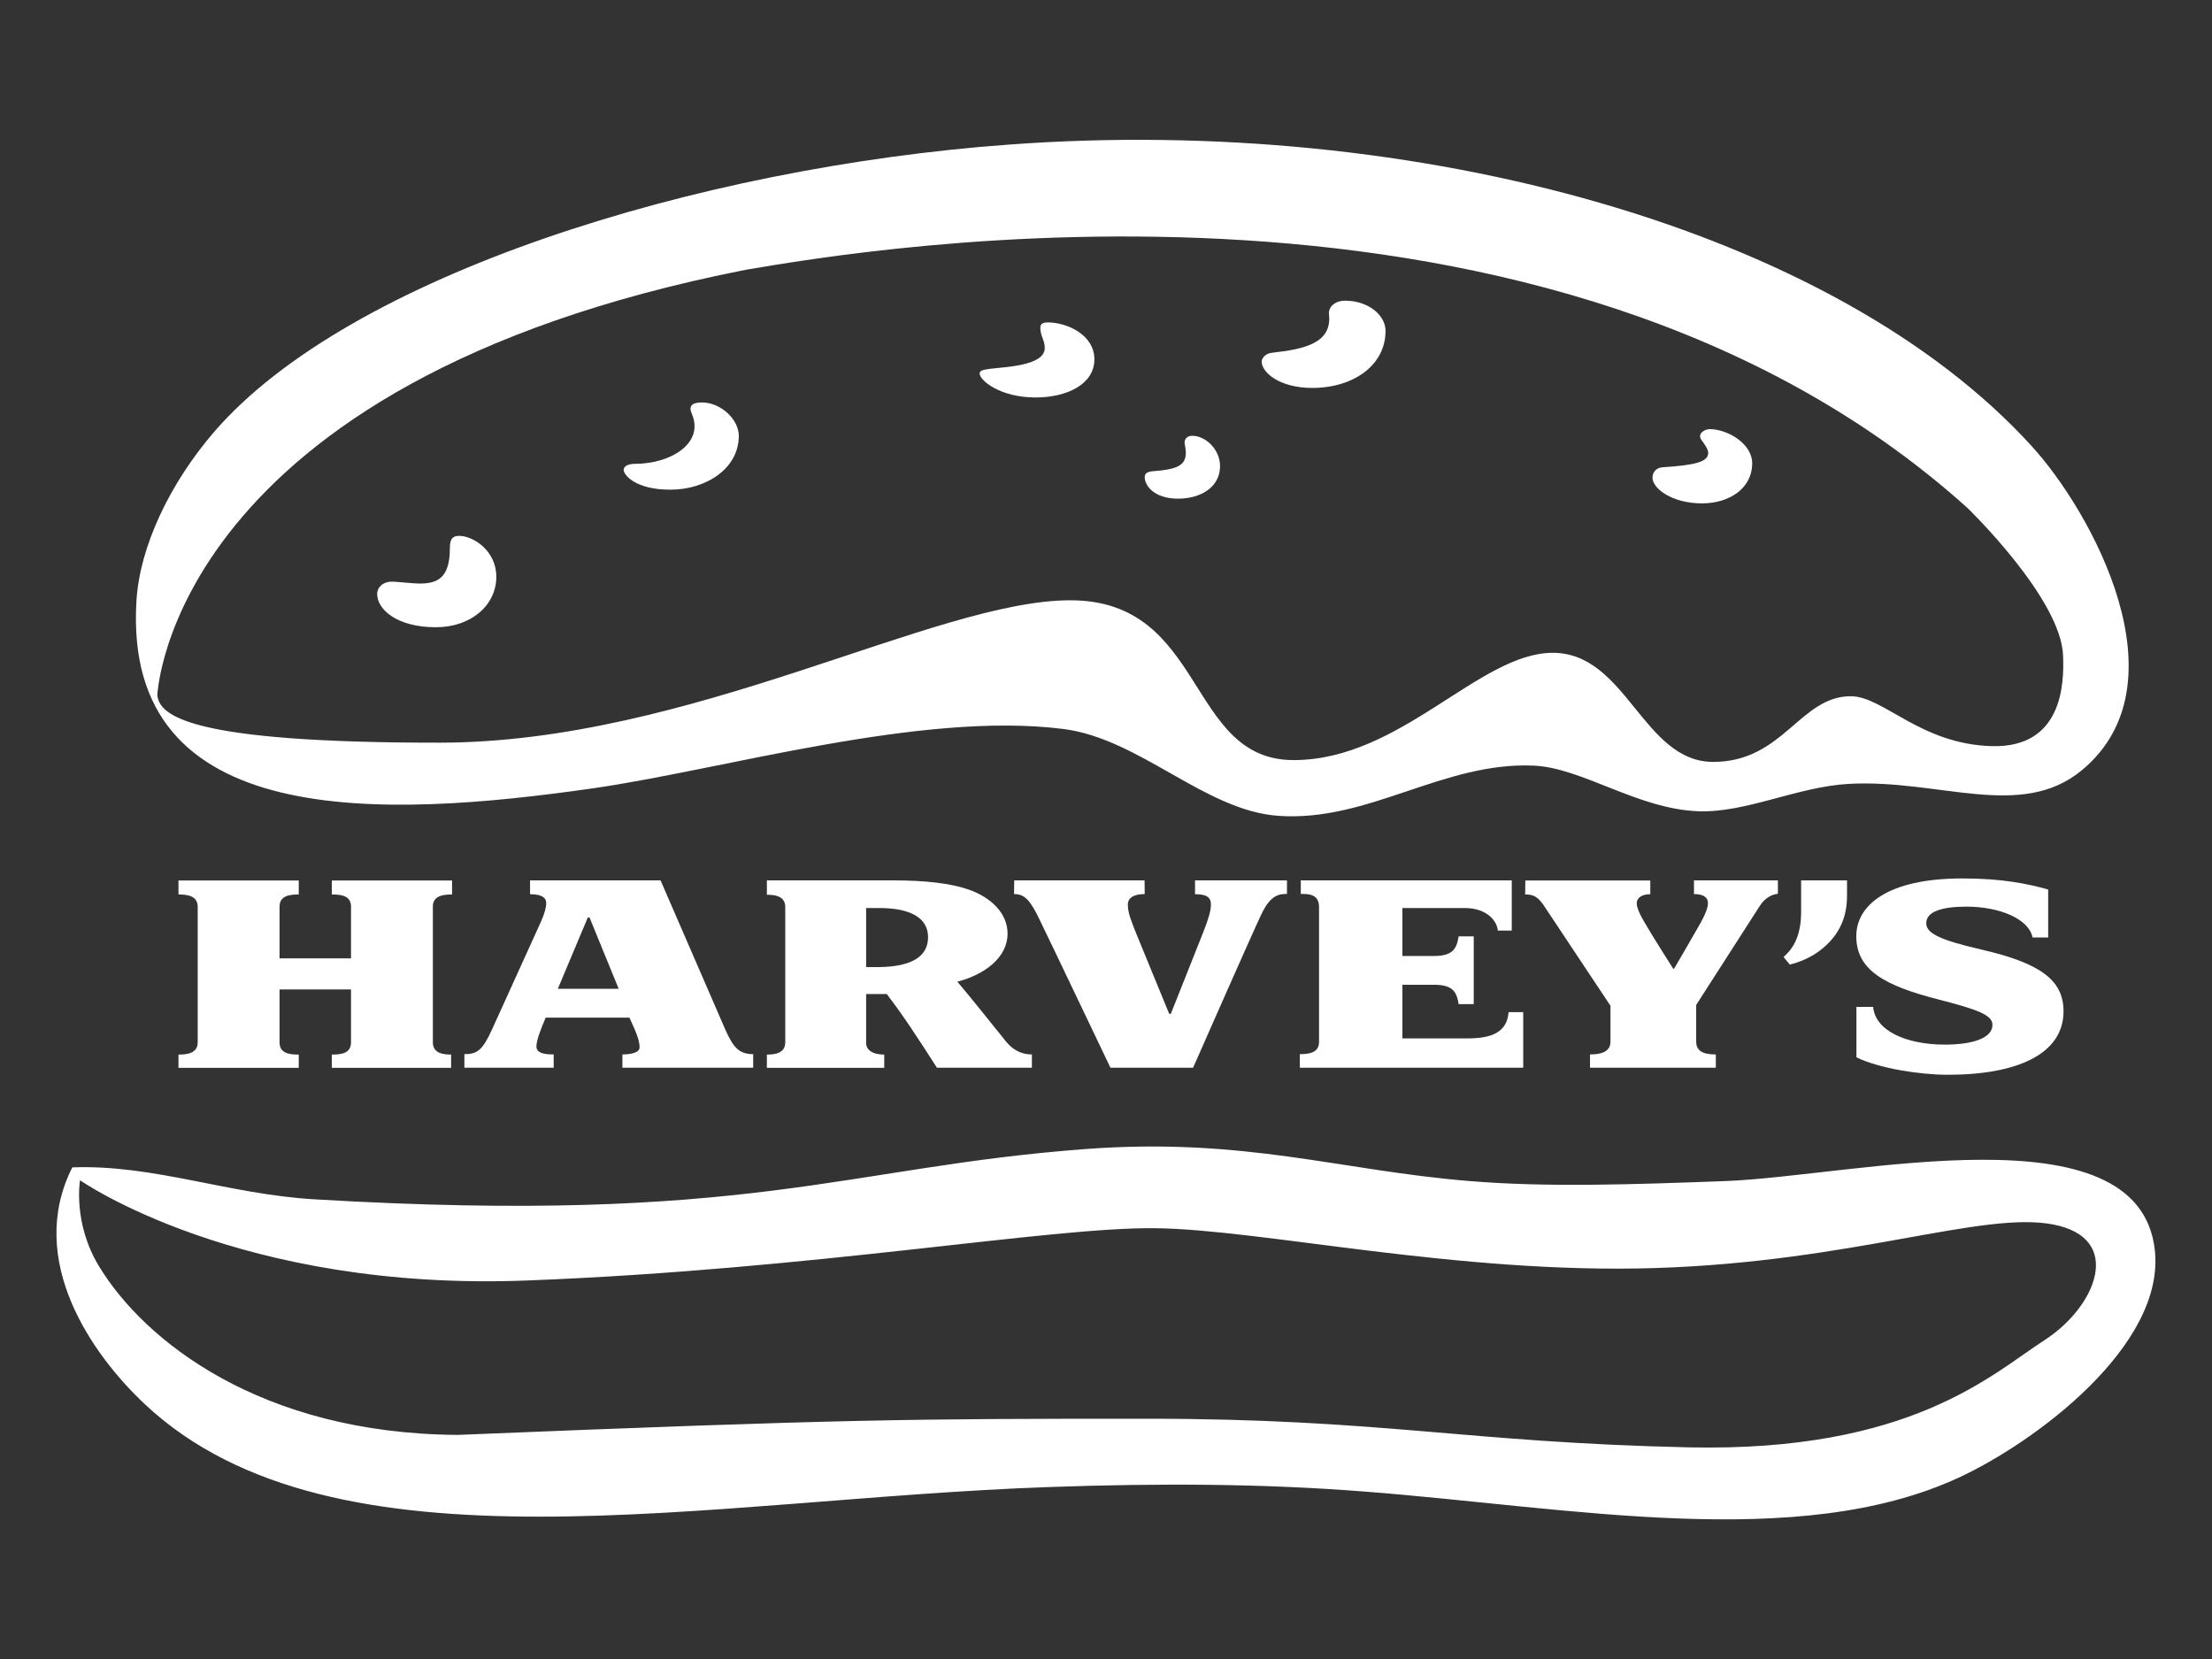
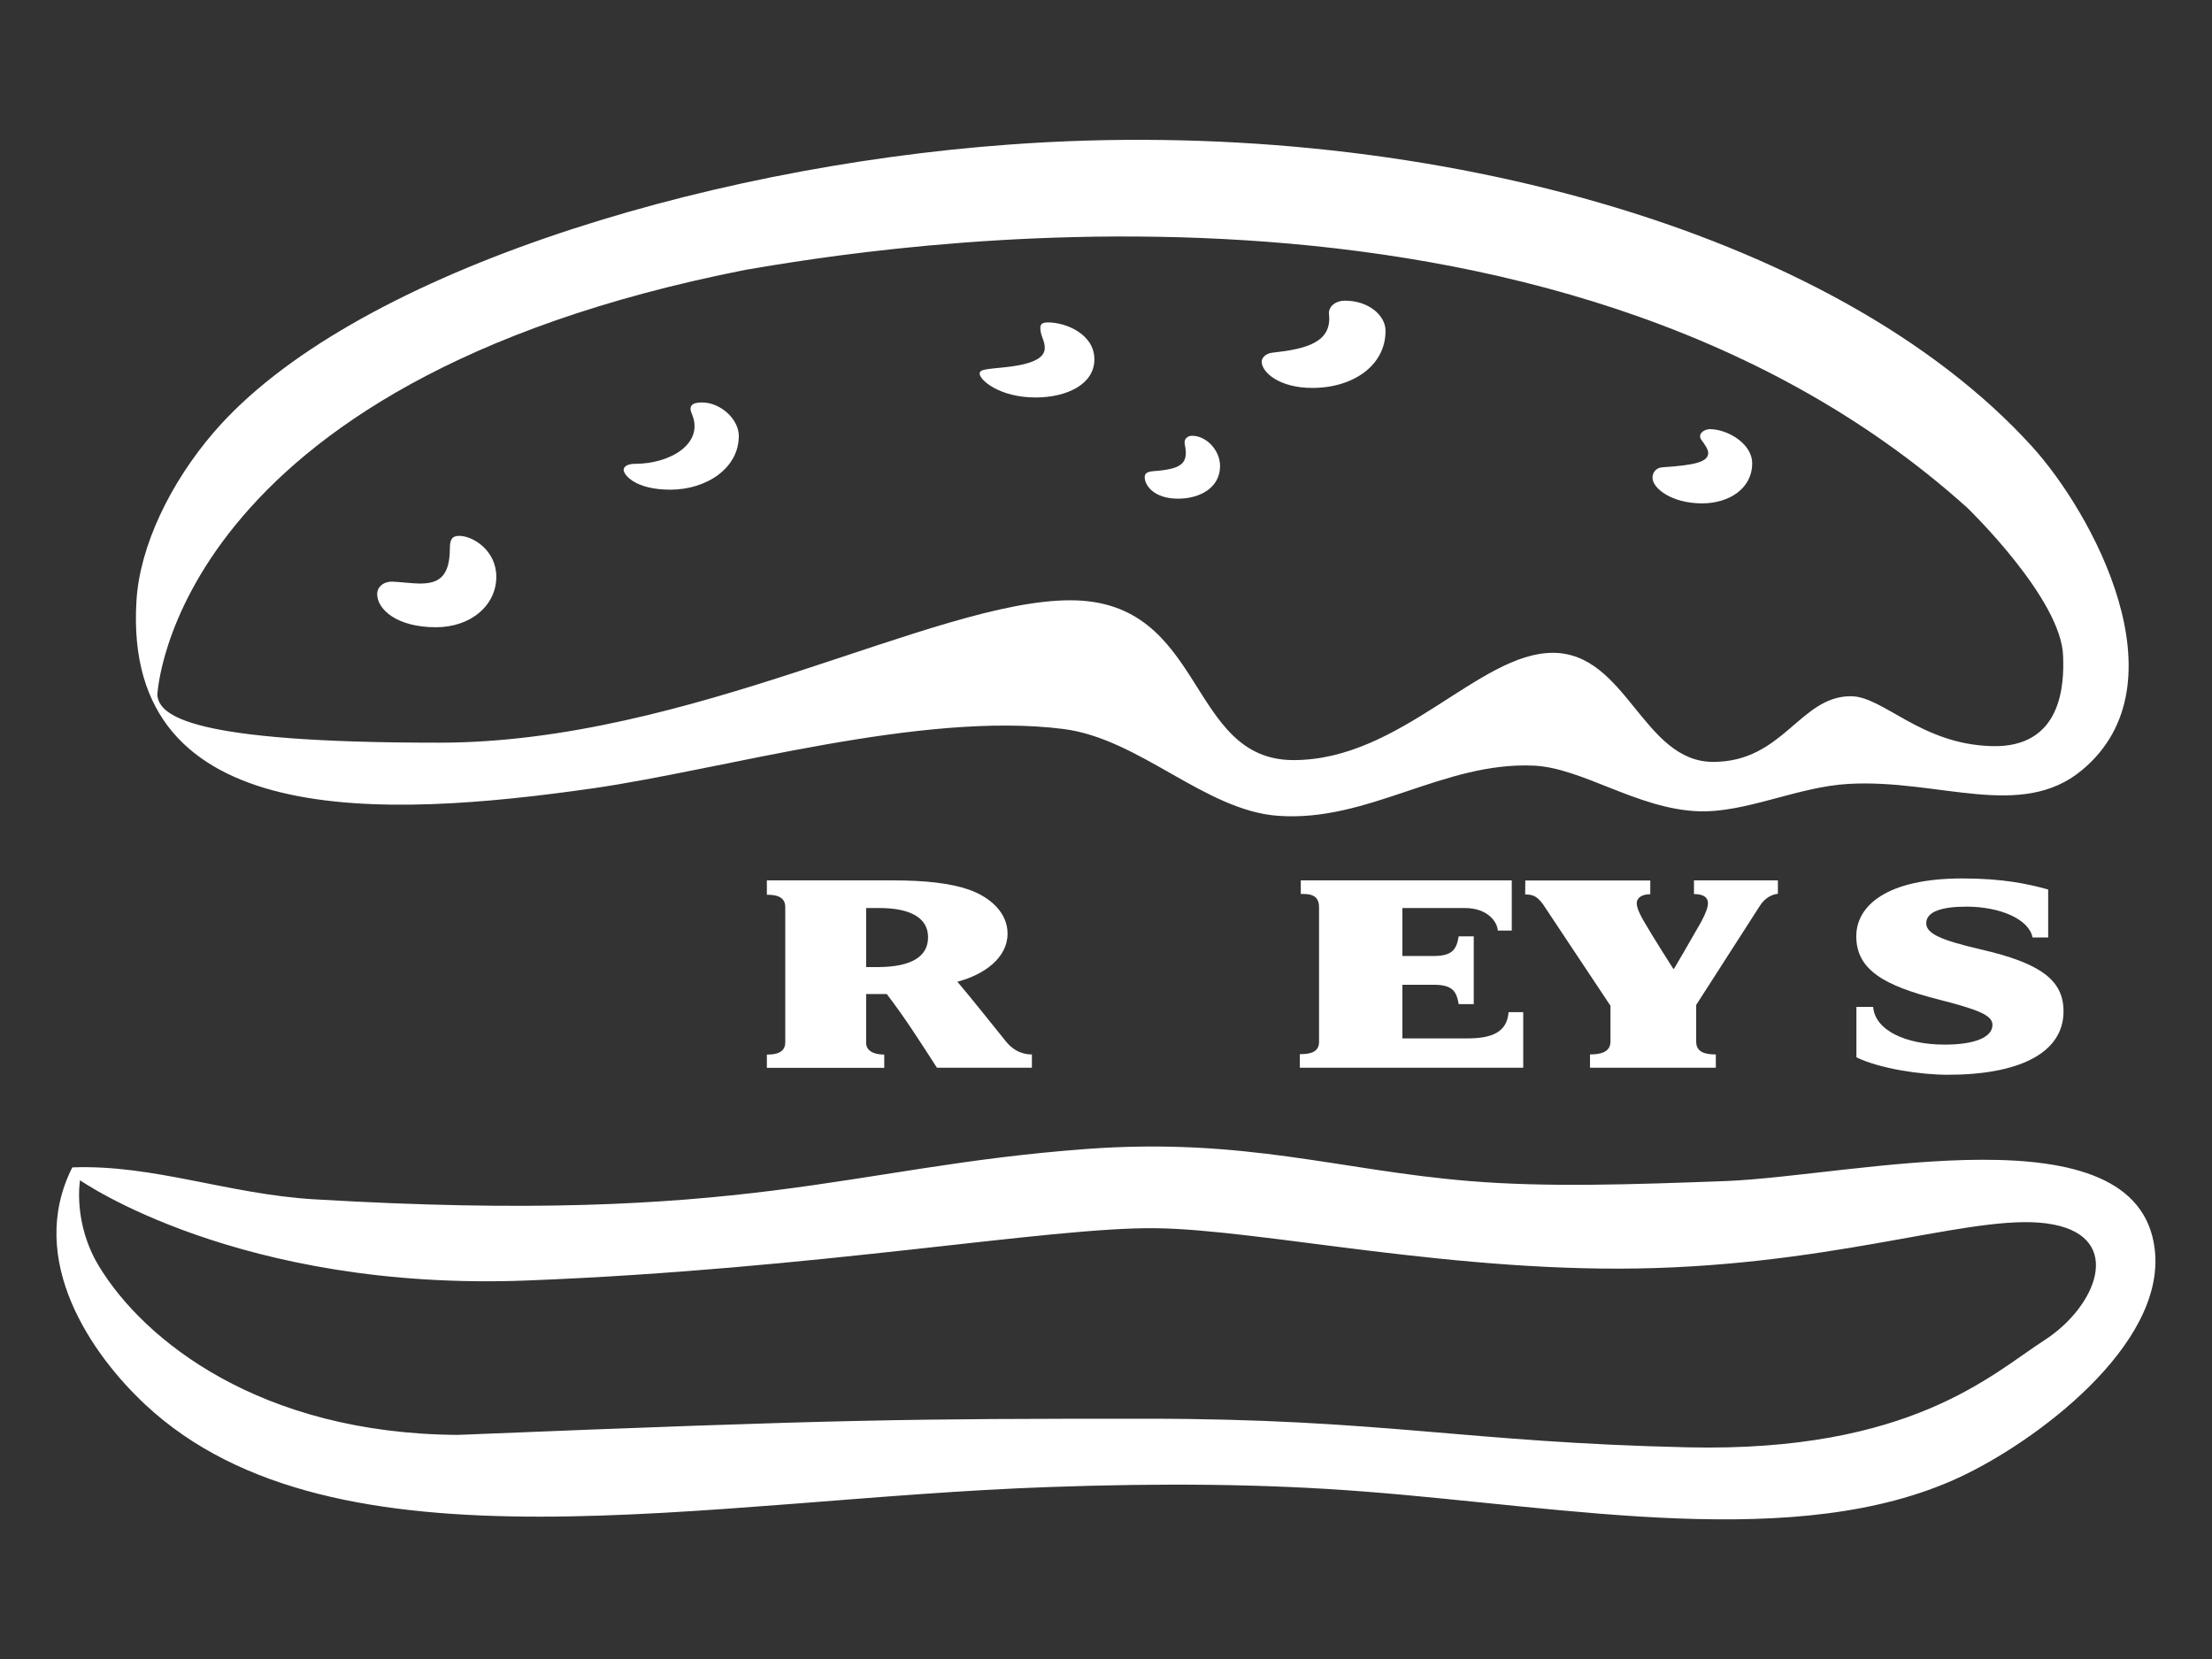
<svg xmlns="http://www.w3.org/2000/svg" version="1.1" id="Layer_1" x="0px" y="0px" viewBox="0 0 1600 1200" style="enable-background:new 0 0 1600 1200;" xml:space="preserve">
  <rect x="0" y="0" width="1600" height="1200" fill="#333333" stroke="none" />
  <style type="text/css">
	.st0{fill-rule:evenodd;clip-rule:evenodd;fill:#FFFFFF;}
</style>
  <g>
    <path class="st0" d="M359,417.2c0-19.1-16.9-29.6-26.9-29.6c-5.3,0-6.7,3-6.7,9c0,21.7-9.2,25.5-21.9,25.5   c-4.5,0-17.2-1.4-19.8-1.4c-7,0-10.9,4.4-10.9,8.9c0,11.1,14.1,24.1,42.5,24.1C340.7,453.7,359,437.8,359,417.2z" />
    <path class="st0" d="M484.9,354.2c25.7,0,49.5-15.2,49.5-38.9c0-12-13.1-24.2-26.7-24.2c-7.4,0-9.7,2.7-7.3,8.2   c9.2,21.3-15.2,36.2-41.1,36.2c-5.9,0-8.2,2.3-8.2,4.3C451.1,343.5,459.5,354.2,484.9,354.2z" />
    <path class="st0" d="M949.2,280.6c29.4,0,53-16.1,53-41.3c0-11.2-12.3-21.8-29.2-21.8c-7.5,0-12.3,4.6-11.7,9.8   c2.3,20.5-16.9,25.2-40.9,27.8c-5.8,0.6-7.8,4.6-7.8,6.4C912.6,269.4,925.5,280.6,949.2,280.6z" />
    <path class="st0" d="M749,287.5c22.5,0,42.6-9.4,42.6-27.6c0-18-20.2-26.7-33.7-26.7c-2.9,0-5.4,0.6-5.4,3.9c0,6.1,3.4,9.2,3.2,15   c-0.6,12.9-30.2,13.3-40.6,14.8c-4.4,0.6-6.5,1.3-6.5,3.3C708.6,275,723.2,287.5,749,287.5z" />
    <path class="st0" d="M1231.1,364.1c19.6,0,36.3-10.7,36.3-29c0-14.4-18.1-24.7-30.7-24.7c-3.7,0-9.5,3.4-5.8,8.1   c1.3,1.7,4.7,6.4,4.7,8.9c0.1,6.6-8.8,9-33,10.6c-5,0.3-7.3,4-7.3,7.5C1195.3,353.3,1209.3,364.1,1231.1,364.1z" />
    <path class="st0" d="M852.1,360.7c16.4,0,30.4-8.3,30.4-23.6c0-11.7-10.2-21.9-20.2-21.9c-3.4,0-6.2,2.4-5.3,6.3   c3,14.2-2.8,17.8-22.7,19.3c-4.5,0.4-6.3,1.5-6.3,4.4C828,351.1,834.7,360.7,852.1,360.7z" />
-     <path class="st0" d="M327,647v-10.1c0,0-87,0-87,0V647c6.8,0,13.9,0.8,13.9,8.9v37.3h-51.7v-37.3c0-8,7.1-8.9,13.9-8.9v-10.1h-87   V647c6.2,0,13.9,0.8,13.9,8.9v98c0,8.1-7.7,8.9-13.9,8.9v9.6h87v-9.6c-6.8,0-13.9-0.8-13.9-8.9v-38.2h51.7v38.2   c0,8.1-7.1,8.9-13.9,8.9v9.6h86.3v-9.6c-5.6,0-13.2-0.8-13.2-8.9v-98C313,647.8,320.7,647,327,647z" />
-     <path class="st0" d="M450.2,762.7l0,9.6h94.6l0-9.8c-10.8,0-14.5-5.7-19.7-16.7l-47.3-109h-94.4v10c9.2,0,11.7,3,11.7,6.4   c0,3-1.1,7.5-4,13.9l-35.2,77.5c-6.9,15.2-10.8,17.9-20,17.9v9.8h64.6l0-9.6c-5.8,0-12.5-0.6-12.5-5.8c0-4.5,3.4-13.1,6.7-20.8   h60.6c5.8,12.3,7.3,17.3,7.3,21.3C462.9,761.8,455.1,762.7,450.2,762.7z M403.5,715.2l21.7-51.6h1.2l21.1,51.6H403.5z" />
-     <path class="st0" d="M803.2,772.3H863c0,0,42.6-96.8,49.2-110.6c6.8-14.5,13-15.1,18.7-15.1v-9.8h-66.5l0,10   c8.2,0,11.5,2.1,11.5,7.4c0,4.3-1.6,10.1-5.6,20.2c-4,10.2-23.4,58.9-23.4,58.9h-1.2l-23.9-58.2c-3.7-9.4-6-14.8-6-20.8   c0-4.8,4.2-7.6,12.2-7.6l-0.1-9.9v0h-94.3l-0.1,9.9c7.5,0,11.6,4.1,18.5,18.6C759.1,679.8,803.2,772.3,803.2,772.3z" />
    <path class="st0" d="M940.2,762.5v9.8h161.6v-40.2h-10.6c-1.1,14.6-12.2,19-29.8,19h-47v-38.8h22.7c14,0,16.5,5.2,18,14h10.9v-49   h-10.9c-1.5,8.8-4,14.2-18,14.2h-22.7v-34.7h45.1c16.5,0,23.5,9.9,23.9,16.3h10.1v-36.3H940.9v9.8c5.5,0,13.2,0,13.2,9.5v97.6   C954.1,761.7,946.4,762.5,940.2,762.5z" />
    <path class="st0" d="M1272.7,655.6c3.9-6.4,9.3-8.7,13.3-9.1l0-9.7h-60.7v9.9c7.3,0,10.3,2.7,10.1,6.9c-0.1,2.5-1.2,6.4-5,13.4   c-4.7,8.4-19.5,33.7-19.5,33.7h-0.6c0,0-15.5-24.2-21.1-34.1c-4.3-7.3-5.2-10.9-5.3-13c-0.2-3.2,2.5-6.8,9.8-6.8v-9.9h-90.4   l-0.1,10.1c5.8,0,9.3,1.1,14.9,10.1l46.8,70.4v25.9c0,7.9-7.7,9.3-14.8,9.3v9.6h91v-9.6c-7.4,0-14.2-1.4-14.2-9.3v-26.5   L1272.7,655.6z" />
-     <path class="st0" d="M1290.1,692.2l4.5,5.5c5.7-1.4,15.4-4.6,24-11.9c13.2-11.1,17.4-24.1,17.4-38v-11h-33.2v22.9   C1302.8,679.9,1294.8,688,1290.1,692.2z" />
    <path class="st0" d="M1492.6,731.5c0-22.3-16.2-34.8-60-44.8c-28.7-6.7-39.3-11.4-39.3-18.9c0-8.7,12-12,29.1-12   c24.2,0,45.2,9,47.8,22.3h11.3v-34.7c-15.1-4.2-33.2-8-62.1-8c-54.6,0-76.7,19.7-76.7,41.8c0,24.7,20.9,35.8,58.9,45.6   c28.9,7.4,39.6,11.4,39.6,18.5c0,9.5-14.1,14.3-34.5,14.3c-28.1,0-50.4-10.2-51.8-27.3h-12.1v36.5c16.7,8.1,46.2,12.6,65.8,12.6   C1459.1,777.5,1492.6,762.4,1492.6,731.5z" />
    <path class="st0" d="M677.7,772.3h68.7l0-9.6c-9.1,0-14.8-4.6-18.7-9.3c-11.4-14.1-24.1-30.2-35.2-43.3   c19.7-5.2,36.3-17.4,36.3-34.8c0-15.1-12.5-26.3-27.7-31.7c-13.6-4.8-31.9-6.8-55.4-6.8h-91v10.4c5.6,0,13.3,0.8,13.3,8.9v97.8   c0,8.1-7.7,8.9-13.3,8.9v9.6h84.9v-9.6c-5.7,0-12.5-1.6-13.1-7.8V719h14.9v0C653.8,735.1,665.1,752.7,677.7,772.3z M636.1,699.5   h-9.6v-42.7h9.5c22.8,0,35.3,7.3,35.3,21.1C671.3,692.1,659,699.2,636.1,699.5z" />
    <path class="st0" d="M1558.6,903.8c-12-103.5-217.4-53.1-310.5-49.5c-67.9,2.5-129.2,4.6-185,0c-94.3-7.7-162.4-31.7-277.5-23.2   c-174.8,13-243.3,55.1-558.2,36.4c-62.4-3.7-116.3-25.3-175.1-23.1c-34,67.3,14.7,136.1,52.9,171.7   c137.1,127.9,405.8,68.1,654.1,59.5c79.1-2.8,154-2.5,227.9,3.3c148.9,11.5,313.1,43.7,429.4-10   C1471.7,1043.5,1566.7,973.2,1558.6,903.8z M1478.8,969.4c-37.9,24.4-96.5,81.1-257.7,77.5c-161.2-3.6-221.5-20.7-391.8-20.7   c-170.3,0-219.3,0.3-498.2,11.7c-143-0.9-227-68.4-259.5-122c-19.1-31.5-13.7-62.2-13.7-62.2s114.7,80.7,323.7,72.5   c209-8.1,377.5-38.7,454-37.8c76.6,0.8,218.9,33.4,362.1,28.8c143.3-4.6,236.1-41.4,287.4-31.5   C1536.4,895.5,1516.6,945,1478.8,969.4z" />
    <path class="st0" d="M429,570.2c94-13.5,237.2-56,340.2-42.9c55.2,7,102.3,59,155.3,62.8c65.4,4.7,119.2-39.2,184.9-36.3   c34.9,1.5,75.1,31.4,119,33c34.4,1.3,71.8-17.8,109-19.8c65.1-3.6,124.5,26.6,168.5-9.9c75.5-62.6,7.1-186.9-36.4-234.5   c-142.8-156.7-444.2-239.9-739.9-218C504.7,121,252.5,199.2,154.8,312.5c-31.7,36.8-53.8,82.7-56.1,122.2   C88.5,601.9,278.1,591.8,429,570.2z M113.8,502.9c0,0,8.7-225.8,425.9-307.8c86.2-14.6,581.3-99.7,883.4,172.3   c0,0,68.2,65.8,69.2,107.3c0.7,19,0,66.4-51.6,65c-51.6-1.4-78.4-36.1-102-36.1c-36.8,0-48.8,47.5-99.5,47.5   c-50.8,0-62.7-78.9-116-78.9c-53.3,0-109.9,77.6-187.5,77.6c-77.6,0-63.1-115.6-161.5-115.6c-98.3,0-274.8,103-456.5,103   C136,537.3,115.4,517.4,113.8,502.9z" />
  </g>
</svg>